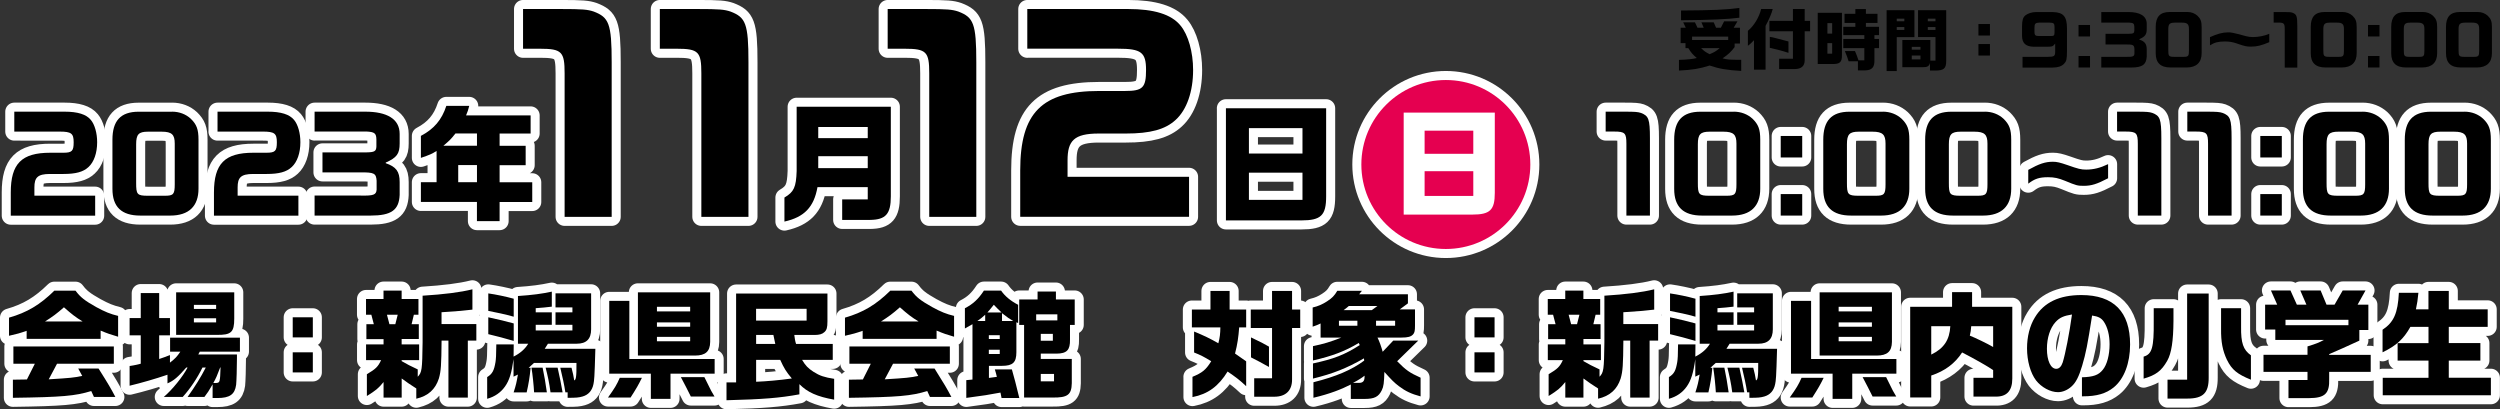
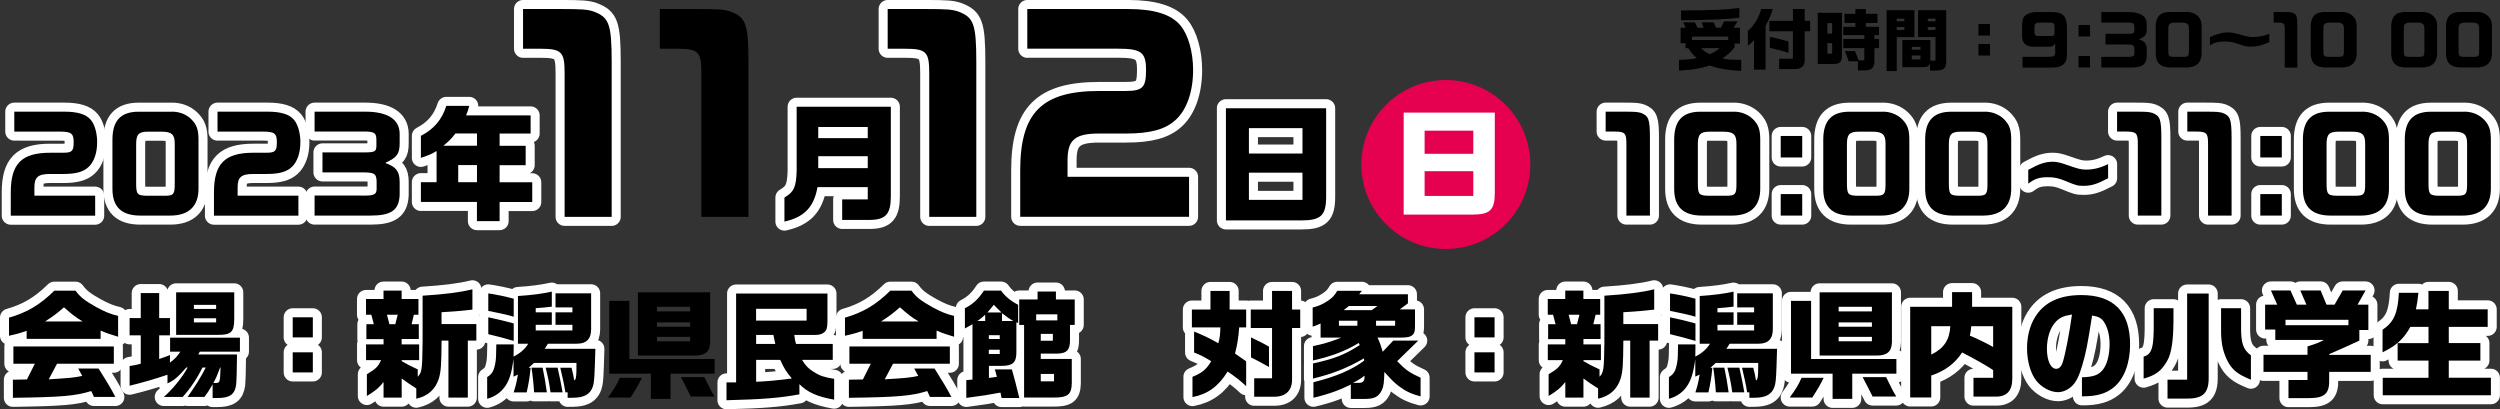
<svg xmlns="http://www.w3.org/2000/svg" id="_レイヤー_1" width="554.54" height="90.79" viewBox="0 0 554.54 90.79">
  <rect x="0" y="0" width="554.54" height="90.79" fill="#333333" stroke="none" />
  <defs>
    <style>.cls-1,.cls-2{stroke-width:4.01px;}.cls-1,.cls-2,.cls-3{stroke:#fff;stroke-linecap:round;stroke-linejoin:round;}.cls-2,.cls-4{fill:#fff;}.cls-5,.cls-6,.cls-4{stroke-width:0px;}.cls-6,.cls-3{fill:#e50050;}.cls-3{stroke-width:4.01px;}</style>
  </defs>
  <path class="cls-1" d="m3.17,29.18v-4.41h11.17c2.89,0,4.8.59,5.81,1.83.87,1.04,1.4,2.95,1.4,4.94,0,2.39-.7,4.41-1.94,5.53-1.15,1.07-2.81,1.52-5.53,1.52h-3c-2.75,0-3.45.81-3.45,2.98v1.83h13.48v4.44H2.39v-5.14c0-6.4,2.39-8.82,8.76-8.82h2.86c1.97,0,2.33-.37,2.33-2.33s-.53-2.36-3.12-2.36H3.17Z" />
  <path class="cls-1" d="m38.17,24.77c1.6,0,3.06.56,4.15,1.57,1.29,1.26,1.71,2.33,1.71,4.66v10.87c0,3.85-2.13,5.95-6.26,5.95h-6.65c-4.18,0-6.18-1.94-6.18-5.92v-10.92c0-4.13,1.77-6.2,5.81-6.2h7.41Zm-5.36,4.44c-2.05,0-2.61.59-2.61,2.78v8.59c0,2.53.2,2.84,2.58,2.84h3.79c1.91,0,2.19-.34,2.19-2.53v-9.04c0-1.97-.62-2.64-2.89-2.64h-3.06Z" />
  <path class="cls-1" d="m48.25,29.18v-4.41h11.17c2.89,0,4.8.59,5.81,1.83.87,1.04,1.4,2.95,1.4,4.94,0,2.39-.7,4.41-1.94,5.53-1.15,1.07-2.81,1.52-5.53,1.52h-3c-2.75,0-3.45.81-3.45,2.98v1.83h13.48v4.44h-18.73v-5.14c0-6.4,2.39-8.82,8.76-8.82h2.86c1.97,0,2.33-.37,2.33-2.33s-.53-2.36-3.12-2.36h-10.05Z" />
  <path class="cls-1" d="m69.78,29.18v-4.41h11.26c4.77,0,7.61,1.6,7.61,4.94v2.11c0,2.25-.59,3.14-3.09,4.24v.14c2.3.79,3.09,1.83,3.09,4.18v2.84c-.14,3.37-1.83,4.6-6.46,4.6h-12.41v-4.44h10.25c2.84.06,3.43-.17,3.51-1.32v-1.97c-.11-1.66-.56-1.88-3.62-1.85h-8.39v-4.44h9.77c1.77-.03,2.16-.25,2.19-1.32v-1.54c-.03-1.38-.39-1.68-2.25-1.77h-11.46Z" />
  <path class="cls-1" d="m105.8,44.79h-12.44v-4.38h3.48v-6.93c-1.01.65-1.52.87-3.48,1.54v-4.88c2.89-1.52,4.63-3.54,5.64-6.65h5.08c-.25,1.01-.31,1.15-.7,2.11h14.32v4.02h-6.88v2.72h5.78v4.3h-5.78v3.79h7.24v4.38h-7.24v4.24h-5.03v-4.24Zm0-12.47v-2.72h-4.77c-1.09,1.38-1.29,1.54-2.67,2.72h7.44Zm0,8.09v-3.79h-4.16v3.79h4.16Z" />
  <path class="cls-1" d="m116.02,10.82V2h8.37c4.83,0,5.95.11,7.3.56,3.37,1.29,3.99,2.64,3.99,11.23v34.31h-10.44v-31.84c0-4.77-.62-5.45-5.45-5.45h-3.76Z" />
-   <path class="cls-1" d="m146.36,10.82V2h8.37c4.83,0,5.95.11,7.3.56,3.37,1.29,3.99,2.64,3.99,11.23v34.31h-10.45v-31.84c0-4.77-.62-5.45-5.45-5.45h-3.76Z" />
  <path class="cls-1" d="m174.01,43.81c2.11-1.24,2.58-2.3,2.7-5.87v-14.26h20.89v19.88c0,3.9-1.12,5.17-4.58,5.22h-6.21v-4.55h5.67v-2.72h-11.15c-.79,4.44-2.92,6.65-7.33,7.64v-5.33Zm18.47-13.17v-2.47h-10.98v2.47h10.98Zm0,6.65v-2.64h-10.98v2.64h10.98Z" />
  <path class="cls-1" d="m196.9,10.82V2h8.37c4.83,0,5.95.11,7.3.56,3.37,1.29,3.99,2.64,3.99,11.23v34.31h-10.44v-31.84c0-4.77-.62-5.45-5.45-5.45h-3.76Z" />
  <path class="cls-1" d="m227.87,10.82V2h22.35c5.78,0,9.6,1.18,11.62,3.65,1.74,2.08,2.81,5.9,2.81,9.88,0,4.77-1.4,8.82-3.87,11.06-2.3,2.13-5.62,3.03-11.06,3.03h-6.01c-5.5,0-6.91,1.63-6.91,5.95v3.65h26.95v8.87h-37.45v-10.28c0-12.8,4.77-17.63,17.52-17.63h5.73c3.93,0,4.66-.73,4.66-4.66s-1.07-4.72-6.23-4.72h-20.1Z" />
  <path class="cls-1" d="m271.92,24.01h22.24v19.57c0,4.18-1.12,5.31-5.5,5.31h-16.73v-24.88Zm16.99,10.05v-5.64h-11.88v5.64h11.88Zm0,10.28v-6.04h-11.88v6.04h11.88Z" />
  <path class="cls-1" d="m356.16,29.18v-4.41h4.18c2.41,0,2.97.06,3.65.28,1.69.65,1.99,1.32,1.99,5.62v17.15h-5.22v-15.92c0-2.39-.31-2.72-2.72-2.72h-1.88Z" />
  <path class="cls-1" d="m384.58,24.77c1.6,0,3.06.56,4.16,1.57,1.29,1.26,1.71,2.33,1.71,4.66v10.87c0,3.85-2.13,5.95-6.26,5.95h-6.65c-4.18,0-6.18-1.94-6.18-5.92v-10.92c0-4.13,1.77-6.2,5.81-6.2h7.41Zm-5.36,4.44c-2.05,0-2.61.59-2.61,2.78v8.59c0,2.53.2,2.84,2.58,2.84h3.79c1.91,0,2.19-.34,2.19-2.53v-9.04c0-1.97-.62-2.64-2.89-2.64h-3.06Z" />
  <path class="cls-1" d="m399.76,30.16v4.77h-4.77v-4.77h4.77Zm0,17.66h-4.77v-4.77h4.77v4.77Z" />
  <path class="cls-1" d="m417.65,24.77c1.6,0,3.06.56,4.16,1.57,1.29,1.26,1.71,2.33,1.71,4.66v10.87c0,3.85-2.13,5.95-6.26,5.95h-6.65c-4.18,0-6.18-1.94-6.18-5.92v-10.92c0-4.13,1.77-6.2,5.81-6.2h7.41Zm-5.36,4.44c-2.05,0-2.61.59-2.61,2.78v8.59c0,2.53.2,2.84,2.58,2.84h3.79c1.91,0,2.19-.34,2.19-2.53v-9.04c0-1.97-.62-2.64-2.89-2.64h-3.06Z" />
  <path class="cls-1" d="m440.26,24.77c1.6,0,3.06.56,4.15,1.57,1.29,1.26,1.71,2.33,1.71,4.66v10.87c0,3.85-2.13,5.95-6.26,5.95h-6.65c-4.18,0-6.18-1.94-6.18-5.92v-10.92c0-4.13,1.77-6.2,5.81-6.2h7.41Zm-5.36,4.44c-2.05,0-2.61.59-2.61,2.78v8.59c0,2.53.2,2.84,2.58,2.84h3.79c1.91,0,2.19-.34,2.19-2.53v-9.04c0-1.97-.62-2.64-2.89-2.64h-3.06Z" />
  <path class="cls-1" d="m467.61,39.54c-2.47,1.29-3.68,1.68-5.39,1.68-1.38,0-1.63-.06-4.18-1.12-1.46-.59-2.36-.79-3.76-.79-1.94,0-2.95.34-4.38,1.43v-3.06c2.44-1.35,3.76-1.8,5.47-1.8.87,0,1.57.17,3.2.73,2.47.87,3.03,1.01,4.18,1.01,1.63,0,3.12-.37,4.86-1.21v3.12Z" />
  <path class="cls-1" d="m469.6,29.18v-4.41h4.18c2.41,0,2.97.06,3.65.28,1.69.65,1.99,1.32,1.99,5.62v17.15h-5.22v-15.92c0-2.39-.31-2.72-2.72-2.72h-1.88Z" />
  <path class="cls-1" d="m485.18,29.18v-4.41h4.18c2.41,0,2.97.06,3.65.28,1.69.65,1.99,1.32,1.99,5.62v17.15h-5.22v-15.92c0-2.39-.31-2.72-2.72-2.72h-1.88Z" />
  <path class="cls-1" d="m506.14,30.16v4.77h-4.77v-4.77h4.77Zm0,17.66h-4.77v-4.77h4.77v4.77Z" />
  <path class="cls-1" d="m524.04,24.77c1.6,0,3.06.56,4.16,1.57,1.29,1.26,1.71,2.33,1.71,4.66v10.87c0,3.85-2.13,5.95-6.26,5.95h-6.65c-4.18,0-6.18-1.94-6.18-5.92v-10.92c0-4.13,1.77-6.2,5.81-6.2h7.41Zm-5.36,4.44c-2.05,0-2.61.59-2.61,2.78v8.59c0,2.53.2,2.84,2.58,2.84h3.79c1.91,0,2.19-.34,2.19-2.53v-9.04c0-1.97-.62-2.64-2.89-2.64h-3.06Z" />
  <path class="cls-1" d="m546.65,24.77c1.6,0,3.06.56,4.15,1.57,1.29,1.26,1.71,2.33,1.71,4.66v10.87c0,3.85-2.13,5.95-6.26,5.95h-6.65c-4.18,0-6.18-1.94-6.18-5.92v-10.92c0-4.13,1.77-6.2,5.81-6.2h7.41Zm-5.36,4.44c-2.05,0-2.61.59-2.61,2.78v8.59c0,2.53.2,2.84,2.58,2.84h3.79c1.91,0,2.19-.34,2.19-2.53v-9.04c0-1.97-.62-2.64-2.89-2.64h-3.06Z" />
  <path class="cls-1" d="m5.91,73.38c-1.52.53-2.15.71-3.91,1.1v-4.02c4.02-1.15,6.88-2.86,10.05-5.98h4.7c1.1,1.47,2.05,2.2,4.57,3.62,1.97,1.08,3.2,1.57,4.88,1.97v4.62c-1.57-.45-2.39-.73-3.88-1.36v1.84H5.91v-1.79Zm-3.04,10.84l3.1-.05,1.76-3.49H2.97v-3.83h22.28v3.83h-12.6l-1.84,3.46c4.75-.29,5.64-.37,7.43-.76l-.89-1.63h4.51c2.21,3.49,2.78,4.49,3.73,6.3h-4.75l-.6-1.31c-3.62,1.1-6.38,1.34-17.38,1.5v-4.02Zm15.46-12.91c-1.55-.94-2.44-1.63-4.15-3.15-1.6,1.42-2.49,2.07-4.2,3.15h8.35Z" />
  <path class="cls-1" d="m47.15,85.27c-.84,1.47-1.13,1.89-1.81,2.78h-3.73c1.6-2.23,2.99-4.46,4.04-6.53h-.74c-1.15,2.36-2.7,4.67-4.38,6.53h-4.2c1.89-1.6,4.28-4.57,5.28-6.53h-.29c-1.89,2.15-2.73,2.89-4.17,3.52v-1.92c-2.6.89-5.77,1.81-8.4,2.44v-4.38c1.15-.18,1.34-.21,2.47-.5v-6.3h-2.47v-3.83h2.47v-5.54h4.09v5.54h2.39v3.83h-2.39v5.25c1.08-.37,1.26-.42,2.39-.87v1.68c1.15-.89,1.57-1.34,2.31-2.44h-2.28v-3.1h15.49v3.1h-8.9l-.34.63h8.58v.76c0,2.15-.1,5.28-.18,5.96-.29,2.15-1.42,2.94-4.17,2.94h-1.05v-3.02Zm-8.08-20.42h12.89v5.83c0,3.04-.68,3.65-3.94,3.6h-8.95v-9.42Zm8.87,3.67v-.89h-4.93v.89h4.93Zm0,2.99v-.92h-4.93v.92h4.93Zm.03,13.44c.81-.08.84-.13.95-3.44h-.08c-.68,1.81-.92,2.36-1.52,3.44h.66Z" />
  <path class="cls-1" d="m64.93,70.38h4.46v4.46h-4.46v-4.46Zm0,7.77h4.46v4.46h-4.46v-4.46Z" />
  <path class="cls-1" d="m92.33,86.16c-1.63-1.05-1.86-1.21-3.23-2.21v4.25h-4.02v-3.46c-1.13,1.39-1.68,1.84-3.7,3.1v-4.83c1.97-1.18,2.47-1.65,3.15-3.12h-3.33v-3.49h3.88v-1.18h-3.81v-3.31h1.65l-.55-2.1h-1.18v-3.49h3.88v-1.86h4.02v1.86h3.73v3.49h-1.02l-.5,2.1h1.6v3.28h-3.81v1.21h3.88v3.49h-3.88v.21c1.42.81,1.71.97,3.57,1.84v1.63c.92-.97,1-1.5,1.08-7.64v-10.34c4.72-.29,8.45-.76,11.05-1.42v4.51c-2.26.26-2.52.29-6.85.58v2.62h7.72v3.67h-1.89v12.65h-4.3v-12.65h-1.52c-.05,5.43-.13,6.77-.6,8.4-.79,2.44-2.39,3.88-5.01,4.49v-2.28Zm-4.64-14.25l.53-2.1h-2.39l.55,2.1h1.31Z" />
  <path class="cls-1" d="m108.07,83.64c1.15-.71,1.52-1.44,1.84-3.33.1-.68.16-1.44.18-3.91h3.86c0,1.5,0,1.71-.03,2.7,1.55-.79,2.55-1.71,3.25-2.86h-2.28v-10.58c3.15-.21,5.35-.5,7.51-.97v3.33c-.89.13-2.47.26-3.57.34v.92h3.57v2.76h-3.57v1.26h8.14v-1.26h-3.75v-2.76h3.75v-1.1h-3.75v-3.12h7.9v8c0,2.13-1.05,3.18-3.18,3.18h-6.4l-.71,1.13h11.23c-.18,6.56-.26,7.01-.42,7.82-.29,1.47-1.13,2.39-2.42,2.76-.84.24-1.39.29-3.31.29v-1.21h-.5c-.24-1.63-.66-3.52-1.13-5.46h2.49c.29,1.02.47,2,.6,2.81.34-.13.53-.5.5-3.88h-9.42l-1.18,1.08h.42c-.16,1.97-.47,3.73-.87,5.46h-2.89c.53-1.65.66-2.26.95-3.96l-.97.47v-3.88c-.42,3.07-.94,4.72-1.89,6.06-.95,1.34-2.26,2.26-3.96,2.73v-4.8Zm.24-18.56c1.68.24,3.83.68,5.64,1.18v3.99c-1.94-.55-3.75-.92-5.64-1.29v-3.88Zm0,5.3c2.41.52,3.86.87,5.64,1.36v3.88c-1.73-.53-3.91-1.08-5.64-1.5v-3.75Zm10.16,16.64c-.08-1.5-.34-4.04-.58-5.46h2.47c.34,1.58.68,3.54.94,5.46h-2.83Zm5.22-5.46c.5,2.18.81,3.81,1.1,5.46h-2.68c-.26-2.05-.63-3.7-1.08-5.46h2.65Z" />
-   <path class="cls-1" d="m137.48,83.8h4.91c-.81,1.63-1.1,2.15-2.52,4.38h-5.01c1.52-2.13,1.94-2.83,2.62-4.38Zm6.9-.92h-9.24v-16.14h4.46v12.89h18.92v3.25h-9.79v5.59h-4.36v-5.59Zm-2.89-18.03h16.04v11c-.03,2.12-1.05,3.02-3.38,3.02h-12.65v-14.01Zm11.6,4.23v-1.02h-7.37v1.02h7.37Zm0,3.39v-.95h-7.37v.95h7.37Zm0,3.23v-.97h-7.37v.97h7.37Zm-2.05,7.95h5.2c.45.89.63,1.29,1.02,2.05.37.79.53,1.08,1.23,2.26h-5.25c-1.02-2.05-1.08-2.15-2.21-4.3Z" />
  <path class="cls-1" d="m161.15,84.82h2.13v-19.71h20.26v6.17c0,1.39-.16,1.92-.68,2.39-.47.45-1.15.63-2.18.63h-4.49c.08.68.18,1.37.39,1.99h8.14v3.54h-6.8c.73,1.23,1.31,1.86,2.54,2.65,1.37.87,2.39,1.21,4.57,1.55v4.62c-3.75-.66-5.96-1.65-7.71-3.44v2.26c-4.38.81-8.06,1.1-16.17,1.31v-3.96Zm17.77-13.7v-2.62h-11.21v2.62h11.21Zm-6.95,5.17l-.42-1.99h-3.83v1.99h4.25Zm3.67,7.66c-1.29-1.55-1.71-2.23-2.57-4.12h-5.35v4.85c2.15-.08,5.14-.34,7.93-.73Z" />
  <path class="cls-1" d="m191.34,73.38c-1.52.53-2.15.71-3.91,1.1v-4.02c4.01-1.15,6.88-2.86,10.05-5.98h4.7c1.1,1.47,2.05,2.2,4.57,3.62,1.97,1.08,3.2,1.57,4.88,1.97v4.62c-1.57-.45-2.39-.73-3.88-1.36v1.84h-16.4v-1.79Zm-3.04,10.84l3.1-.05,1.76-3.49h-4.75v-3.83h22.28v3.83h-12.6l-1.84,3.46c4.75-.29,5.64-.37,7.43-.76l-.89-1.63h4.51c2.2,3.49,2.78,4.49,3.73,6.3h-4.75l-.6-1.31c-3.62,1.1-6.38,1.34-17.38,1.5v-4.02Zm15.46-12.91c-1.55-.94-2.44-1.63-4.15-3.15-1.6,1.42-2.49,2.07-4.2,3.15h8.35Z" />
  <path class="cls-1" d="m221.92,87.08c-2.83.53-3.46.63-7.58,1.18v-3.94l1.37-.13v-12.28l-1.68.95v-4.49c1.76-.89,3.02-2.05,4.22-3.91h3.81c.84,1.23,2.15,2.31,3.78,3.15v4.04l-.39-.16v6.64c0,2.26-.79,3.02-3.18,3.02h-2.91v2.68l1.76-.24c-.16-.71-.21-.84-.45-1.65h3.78c.6,2.15.84,2.99,1.65,6.35h-3.94c-.08-.45-.1-.58-.24-1.21Zm-3.39-15.88v-1.39c-.73.68-.87.76-1.73,1.39h1.73Zm3.62-1.89c-.81-.79-.94-.89-1.71-1.71-.6.76-.71.89-1.42,1.71h3.12Zm-.39,5.88v-.84h-2.42v.84h2.42Zm0,3.33v-.95h-2.42v.95h2.42Zm2.99-7.32c-.87-.5-1.18-.71-2.49-1.73v1.73h2.49Zm2.41.87h-1.08v-5.64h4.07v-1.76h4.07v1.76h4.17v5.64h-1.05v3.25c.05,2.31-.68,3.1-2.99,3.12h-3.49v1.18h6.88v5.38c-.05,2.57-.94,3.23-4.28,3.18h-6.3v-16.11Zm7.38-1v-1.34h-4.7v1.34h4.7Zm-1,4.51v-1.52h-2.68v1.52h2.68Zm.26,9v-1.63h-2.94v1.63h2.94Z" />
  <path class="cls-1" d="m264.5,83.59c2.2-.92,2.96-1.52,4.17-3.46-1.63-1-2.33-1.36-3.8-1.94v-4.65c2.28.94,3.44,1.5,5.38,2.6.34-1.31.42-2.07.45-3.52h-6.32v-3.96h4.12v-4.12h4.25v4.12h3.67v3.96h-1.55c-.16,2.15-.39,3.78-.92,5.8l2.47,1.73v5.51c-1.42-1.34-2.18-1.92-4.12-3.25-1.99,3.25-4.36,5.01-7.79,5.67v-4.49Zm13.7.31h3.96v-11.15h-4.72v-4.09h4.72v-4.12h4.44v4.12h1.81v4.09h-1.81v11.39c.03,2.47-1.39,3.86-3.94,3.86h-4.46v-4.09Zm-.71-4.62v-4.44c2.39,1.16,2.73,1.31,3.99,2.05v4.51c-1.81-1.02-2.6-1.42-3.99-2.13Z" />
  <path class="cls-1" d="m292.93,74.87v-3.12c-.73.34-.97.45-1.76.71v-4.25c1.23-.29,2.12-.68,3.18-1.36,1.13-.74,1.65-1.26,2.28-2.34h5.46l-.6.76h10.81v2.02l-1.81,1.34h3.38v3.57c0,1.13-.08,1.6-.42,1.97-.47.52-1.15.71-2.57.71h-5.33c.45.87.87,2.13,1.15,3.15l2.34-2.47h5.54l-4.67,4.57c1.97,2,2.76,2.55,5.2,3.65v4.15c-2.05-.55-3.31-1.13-4.83-2.28-1-.76-1.63-1.39-3.2-3.15-.08,2.44-.16,3.23-.58,4.07-.71,1.44-1.63,1.92-3.8,1.92h-3.07v-3.2c-2.07,1.05-4.59,2.07-8.29,2.94v-3.44c5.04-1.26,8.53-2.76,11.26-4.8l-.05-.5c-3.86,2.21-6.85,3.39-11.31,4.49v-3.36c4.64-1,7.01-1.92,10.37-4.07l-.21-.47c-3.1,1.84-5.85,2.89-10.16,3.88v-3.18c2.39-.5,3.86-.94,6.27-1.89h-4.57Zm8.16-2.62v-1.1h-4.09v1.1h4.09Zm3.2-3.46l1.26-.92h-6.35c-.45.39-.66.55-1.16.92h6.25Zm-2.84,16.14c.87,0,1.23-.42,1.23-1.31v-.29c-.55.45-1.42,1.02-2.57,1.6h1.34Zm8.01-12.68v-1.1h-4.23v1.1h4.23Z" />
  <path class="cls-1" d="m327.06,70.38h4.46v4.46h-4.46v-4.46Zm0,7.77h4.46v4.46h-4.46v-4.46Z" />
  <path class="cls-1" d="m354.46,86.16c-1.63-1.05-1.86-1.21-3.23-2.21v4.25h-4.02v-3.46c-1.13,1.39-1.68,1.84-3.7,3.1v-4.83c1.97-1.18,2.47-1.65,3.15-3.12h-3.33v-3.49h3.88v-1.18h-3.81v-3.31h1.65l-.55-2.1h-1.18v-3.49h3.88v-1.86h4.02v1.86h3.73v3.49h-1.02l-.5,2.1h1.6v3.28h-3.8v1.21h3.88v3.49h-3.88v.21c1.42.81,1.71.97,3.57,1.84v1.63c.92-.97,1-1.5,1.08-7.64v-10.34c4.72-.29,8.45-.76,11.05-1.42v4.51c-2.26.26-2.52.29-6.85.58v2.62h7.72v3.67h-1.89v12.65h-4.3v-12.65h-1.52c-.05,5.43-.13,6.77-.6,8.4-.79,2.44-2.39,3.88-5.01,4.49v-2.28Zm-4.65-14.25l.53-2.1h-2.39l.55,2.1h1.31Z" />
  <path class="cls-1" d="m370.2,83.64c1.16-.71,1.52-1.44,1.84-3.33.11-.68.16-1.44.18-3.91h3.86c0,1.5,0,1.71-.03,2.7,1.55-.79,2.54-1.71,3.25-2.86h-2.28v-10.58c3.15-.21,5.35-.5,7.51-.97v3.33c-.89.13-2.47.26-3.57.34v.92h3.57v2.76h-3.57v1.26h8.13v-1.26h-3.75v-2.76h3.75v-1.1h-3.75v-3.12h7.9v8c0,2.13-1.05,3.18-3.18,3.18h-6.4l-.71,1.13h11.23c-.18,6.56-.26,7.01-.42,7.82-.29,1.47-1.13,2.39-2.41,2.76-.84.24-1.39.29-3.31.29v-1.21h-.5c-.24-1.63-.66-3.52-1.13-5.46h2.49c.29,1.02.47,2,.6,2.81.34-.13.53-.5.5-3.88h-9.42l-1.18,1.08h.42c-.16,1.97-.47,3.73-.87,5.46h-2.89c.53-1.65.66-2.26.95-3.96l-.97.47v-3.88c-.42,3.07-.95,4.72-1.89,6.06-.94,1.34-2.26,2.26-3.96,2.73v-4.8Zm.24-18.56c1.68.24,3.83.68,5.64,1.18v3.99c-1.94-.55-3.75-.92-5.64-1.29v-3.88Zm0,5.3c2.42.52,3.86.87,5.64,1.36v3.88c-1.73-.53-3.91-1.08-5.64-1.5v-3.75Zm10.16,16.64c-.08-1.5-.34-4.04-.58-5.46h2.47c.34,1.58.68,3.54.95,5.46h-2.83Zm5.22-5.46c.5,2.18.81,3.81,1.1,5.46h-2.68c-.26-2.05-.63-3.7-1.07-5.46h2.65Z" />
  <path class="cls-1" d="m399.61,83.8h4.91c-.81,1.63-1.1,2.15-2.52,4.38h-5.01c1.52-2.13,1.94-2.83,2.62-4.38Zm6.9-.92h-9.24v-16.14h4.46v12.89h18.92v3.25h-9.79v5.59h-4.36v-5.59Zm-2.89-18.03h16.04v11c-.03,2.12-1.05,3.02-3.39,3.02h-12.65v-14.01Zm11.6,4.23v-1.02h-7.38v1.02h7.38Zm0,3.39v-.95h-7.38v.95h7.38Zm0,3.23v-.97h-7.38v.97h7.38Zm-2.05,7.95h5.2c.45.89.63,1.29,1.02,2.05.37.79.53,1.08,1.23,2.26h-5.25c-1.03-2.05-1.08-2.15-2.21-4.3Z" />
  <path class="cls-1" d="m423.71,68.05h9.29v-3.25h4.44v3.25h8.92v15.93c0,2.76-1.29,4.09-3.83,3.99h-4.78v-4.17h4.36v-1.71c-1.18-.81-4.07-2.47-6.88-3.91-1.58,2.44-3.83,4.12-6.85,5.12v4.86h-4.67v-20.1Zm8.9,4.3h-4.23v6.3c2.81-1.36,4.07-3.25,4.23-6.3Zm9.5,0h-4.86c-.08,1.02-.11,1.18-.31,2.1,1.15.45,3.94,1.79,5.17,2.52v-4.62Z" />
  <path class="cls-1" d="m461.8,83.69c2.52-.08,3.67-.47,4.62-1.65.95-1.13,1.52-3.31,1.52-5.67,0-2.05-.45-3.78-1.26-4.99-.55-.81-1.21-1.18-2.62-1.39-1.02,6.54-1.37,8.32-2.21,11.15-.71,2.39-1.39,3.73-2.36,4.59-.87.79-1.97,1.26-2.99,1.26-1.71,0-3.68-1.08-4.88-2.62-1.23-1.63-1.99-4.3-1.99-7.11,0-2.57.6-5.01,1.76-6.88,2-3.31,5.41-4.93,10.29-4.93,7.16,0,10.81,3.7,10.81,10.97,0,4.15-1.34,7.64-3.62,9.5-1.71,1.39-3.78,1.99-6.82,1.99h-.24v-4.23Zm-4.25-3.33c.55-1.73,1.5-6.54,2.05-10.6-1.84.29-2.73.68-3.65,1.68-1.21,1.31-1.91,3.52-1.91,5.93,0,2.62.84,4.44,2.07,4.44.63,0,1.13-.5,1.44-1.44Z" />
  <path class="cls-1" d="m475.5,79.1c1.86-.52,2.28-2.05,2.23-7.69v-3.04h4.38v2.81c-.03,4.46-.45,7.19-1.37,8.82-1.29,2.28-2.52,3.2-5.25,3.99v-4.88Zm5.28,5.12h4.36v-19.11h4.78v18.63c.03,3.41-1.23,4.67-4.72,4.67h-4.41v-4.2Zm13.2-4.38c-.97-2.07-1.34-3.96-1.31-6.88v-4.59h4.44v4.09c-.05,3.62.47,5.14,2.18,6.35v5.41c-3.02-1.21-4.25-2.23-5.3-4.38Z" />
  <path class="cls-1" d="m507.64,84.29h4.2v-1.81h-9.76v-3.78h9.76v-1.86c1.97-.6,2.52-.84,3.65-1.44h-10.79v-2.31h-2.26v-5.51h2.68l-1.39-3.15h4.33l1.42,3.15h2.12l-1.36-3.15h4.51l1.31,3.15h1.78l1.81-3.15h5.06l-1.76,3.15h2.39v5.62h-2v2.36c-3.49,1.6-3.96,1.81-6.69,2.99v.16h9.21v3.78h-9.21v1.52c.11,3.28-.92,4.28-4.46,4.3h-4.57v-4.02Zm13.28-12.15v-1.21h-13.96v1.21h13.96Z" />
  <path class="cls-1" d="m528.55,83.8h10.13v-3.81h-6.85v-3.88h6.85v-3.6h-4.02c-1.5,2.68-3.1,4.15-6.17,5.64v-5.01c2.49-1.65,3.39-3.67,3.62-8.19h4.33c-.18,1.84-.24,2.1-.55,3.67h2.78v-4.09h4.51v4.09h8.63v3.88h-8.63v3.6h7.01v3.88h-7.01v3.81h9.34v3.88h-23.99v-3.88Z" />
-   <circle class="cls-3" cx="320.71" cy="36.49" r="18.74" />
  <path class="cls-2" d="m311.35,24.98h20.22v17.79c0,3.8-1.02,4.83-5,4.83h-15.21v-22.62Zm15.45,9.14v-5.13h-10.8v5.13h10.8Zm0,9.34v-5.49h-10.8v5.49h10.8Z" />
  <path class="cls-5" d="m3.17,29.18v-4.41h11.17c2.89,0,4.8.59,5.81,1.83.87,1.04,1.4,2.95,1.4,4.94,0,2.39-.7,4.41-1.94,5.53-1.15,1.07-2.81,1.52-5.53,1.52h-3c-2.75,0-3.45.81-3.45,2.98v1.83h13.48v4.44H2.39v-5.14c0-6.4,2.39-8.82,8.76-8.82h2.86c1.97,0,2.33-.37,2.33-2.33s-.53-2.36-3.12-2.36H3.17Z" />
  <path class="cls-5" d="m38.17,24.77c1.6,0,3.06.56,4.15,1.57,1.29,1.26,1.71,2.33,1.71,4.66v10.87c0,3.85-2.13,5.95-6.26,5.95h-6.65c-4.18,0-6.18-1.94-6.18-5.92v-10.92c0-4.13,1.77-6.2,5.81-6.2h7.41Zm-5.36,4.44c-2.05,0-2.61.59-2.61,2.78v8.59c0,2.53.2,2.84,2.58,2.84h3.79c1.91,0,2.19-.34,2.19-2.53v-9.04c0-1.97-.62-2.64-2.89-2.64h-3.06Z" />
  <path class="cls-5" d="m48.25,29.18v-4.41h11.17c2.89,0,4.8.59,5.81,1.83.87,1.04,1.4,2.95,1.4,4.94,0,2.39-.7,4.41-1.94,5.53-1.15,1.07-2.81,1.52-5.53,1.52h-3c-2.75,0-3.45.81-3.45,2.98v1.83h13.48v4.44h-18.73v-5.14c0-6.4,2.39-8.82,8.76-8.82h2.86c1.97,0,2.33-.37,2.33-2.33s-.53-2.36-3.12-2.36h-10.05Z" />
  <path class="cls-5" d="m69.78,29.18v-4.41h11.26c4.77,0,7.61,1.6,7.61,4.94v2.11c0,2.25-.59,3.14-3.09,4.24v.14c2.3.79,3.09,1.83,3.09,4.18v2.84c-.14,3.37-1.83,4.6-6.46,4.6h-12.41v-4.44h10.25c2.84.06,3.43-.17,3.51-1.32v-1.97c-.11-1.66-.56-1.88-3.62-1.85h-8.39v-4.44h9.77c1.77-.03,2.16-.25,2.19-1.32v-1.54c-.03-1.38-.39-1.68-2.25-1.77h-11.46Z" />
  <path class="cls-5" d="m105.8,44.79h-12.44v-4.38h3.48v-6.93c-1.01.65-1.52.87-3.48,1.54v-4.88c2.89-1.52,4.63-3.54,5.64-6.65h5.08c-.25,1.01-.31,1.15-.7,2.11h14.32v4.02h-6.88v2.72h5.78v4.3h-5.78v3.79h7.24v4.38h-7.24v4.24h-5.03v-4.24Zm0-12.47v-2.72h-4.77c-1.09,1.38-1.29,1.54-2.67,2.72h7.44Zm0,8.09v-3.79h-4.16v3.79h4.16Z" />
  <path class="cls-5" d="m116.02,10.82V2h8.37c4.83,0,5.95.11,7.3.56,3.37,1.29,3.99,2.64,3.99,11.23v34.31h-10.44v-31.84c0-4.77-.62-5.45-5.45-5.45h-3.76Z" />
  <path class="cls-5" d="m146.36,10.82V2h8.37c4.83,0,5.95.11,7.3.56,3.37,1.29,3.99,2.64,3.99,11.23v34.31h-10.45v-31.84c0-4.77-.62-5.45-5.45-5.45h-3.76Z" />
  <path class="cls-5" d="m174.01,43.81c2.11-1.24,2.58-2.3,2.7-5.87v-14.26h20.89v19.88c0,3.9-1.12,5.17-4.58,5.22h-6.21v-4.55h5.67v-2.72h-11.15c-.79,4.44-2.92,6.65-7.33,7.64v-5.33Zm18.47-13.17v-2.47h-10.98v2.47h10.98Zm0,6.65v-2.64h-10.98v2.64h10.98Z" />
  <path class="cls-5" d="m196.9,10.82V2h8.37c4.83,0,5.95.11,7.3.56,3.37,1.29,3.99,2.64,3.99,11.23v34.31h-10.44v-31.84c0-4.77-.62-5.45-5.45-5.45h-3.76Z" />
  <path class="cls-5" d="m227.87,10.82V2h22.35c5.78,0,9.6,1.18,11.62,3.65,1.74,2.08,2.81,5.9,2.81,9.88,0,4.77-1.4,8.82-3.87,11.06-2.3,2.13-5.62,3.03-11.06,3.03h-6.01c-5.5,0-6.91,1.63-6.91,5.95v3.65h26.95v8.87h-37.45v-10.28c0-12.8,4.77-17.63,17.52-17.63h5.73c3.93,0,4.66-.73,4.66-4.66s-1.07-4.72-6.23-4.72h-20.1Z" />
  <path class="cls-5" d="m271.92,24.01h22.24v19.57c0,4.18-1.12,5.31-5.5,5.31h-16.73v-24.88Zm16.99,10.05v-5.64h-11.88v5.64h11.88Zm0,10.28v-6.04h-11.88v6.04h11.88Z" />
  <path class="cls-5" d="m356.16,29.18v-4.41h4.18c2.41,0,2.97.06,3.65.28,1.69.65,1.99,1.32,1.99,5.62v17.15h-5.22v-15.92c0-2.39-.31-2.72-2.72-2.72h-1.88Z" />
  <path class="cls-5" d="m384.58,24.77c1.6,0,3.06.56,4.16,1.57,1.29,1.26,1.71,2.33,1.71,4.66v10.87c0,3.85-2.13,5.95-6.26,5.95h-6.65c-4.18,0-6.18-1.94-6.18-5.92v-10.92c0-4.13,1.77-6.2,5.81-6.2h7.41Zm-5.36,4.44c-2.05,0-2.61.59-2.61,2.78v8.59c0,2.53.2,2.84,2.58,2.84h3.79c1.91,0,2.19-.34,2.19-2.53v-9.04c0-1.97-.62-2.64-2.89-2.64h-3.06Z" />
  <path class="cls-5" d="m399.76,30.16v4.77h-4.77v-4.77h4.77Zm0,17.66h-4.77v-4.77h4.77v4.77Z" />
  <path class="cls-5" d="m417.65,24.77c1.6,0,3.06.56,4.16,1.57,1.29,1.26,1.71,2.33,1.71,4.66v10.87c0,3.85-2.13,5.95-6.26,5.95h-6.65c-4.18,0-6.18-1.94-6.18-5.92v-10.92c0-4.13,1.77-6.2,5.81-6.2h7.41Zm-5.36,4.44c-2.05,0-2.61.59-2.61,2.78v8.59c0,2.53.2,2.84,2.58,2.84h3.79c1.91,0,2.19-.34,2.19-2.53v-9.04c0-1.97-.62-2.64-2.89-2.64h-3.06Z" />
  <path class="cls-5" d="m440.26,24.77c1.6,0,3.06.56,4.15,1.57,1.29,1.26,1.71,2.33,1.71,4.66v10.87c0,3.85-2.13,5.95-6.26,5.95h-6.65c-4.18,0-6.18-1.94-6.18-5.92v-10.92c0-4.13,1.77-6.2,5.81-6.2h7.41Zm-5.36,4.44c-2.05,0-2.61.59-2.61,2.78v8.59c0,2.53.2,2.84,2.58,2.84h3.79c1.91,0,2.19-.34,2.19-2.53v-9.04c0-1.97-.62-2.64-2.89-2.64h-3.06Z" />
  <path class="cls-5" d="m467.61,39.54c-2.47,1.29-3.68,1.68-5.39,1.68-1.38,0-1.63-.06-4.18-1.12-1.46-.59-2.36-.79-3.76-.79-1.94,0-2.95.34-4.38,1.43v-3.06c2.44-1.35,3.76-1.8,5.47-1.8.87,0,1.57.17,3.2.73,2.47.87,3.03,1.01,4.18,1.01,1.63,0,3.12-.37,4.86-1.21v3.12Z" />
  <path class="cls-5" d="m469.6,29.18v-4.41h4.18c2.41,0,2.97.06,3.65.28,1.69.65,1.99,1.32,1.99,5.62v17.15h-5.22v-15.92c0-2.39-.31-2.72-2.72-2.72h-1.88Z" />
  <path class="cls-5" d="m485.18,29.18v-4.41h4.18c2.41,0,2.97.06,3.65.28,1.69.65,1.99,1.32,1.99,5.62v17.15h-5.22v-15.92c0-2.39-.31-2.72-2.72-2.72h-1.88Z" />
  <path class="cls-5" d="m506.14,30.16v4.77h-4.77v-4.77h4.77Zm0,17.66h-4.77v-4.77h4.77v4.77Z" />
  <path class="cls-5" d="m524.04,24.77c1.6,0,3.06.56,4.16,1.57,1.29,1.26,1.71,2.33,1.71,4.66v10.87c0,3.85-2.13,5.95-6.26,5.95h-6.65c-4.18,0-6.18-1.94-6.18-5.92v-10.92c0-4.13,1.77-6.2,5.81-6.2h7.41Zm-5.36,4.44c-2.05,0-2.61.59-2.61,2.78v8.59c0,2.53.2,2.84,2.58,2.84h3.79c1.91,0,2.19-.34,2.19-2.53v-9.04c0-1.97-.62-2.64-2.89-2.64h-3.06Z" />
  <path class="cls-5" d="m546.65,24.77c1.6,0,3.06.56,4.15,1.57,1.29,1.26,1.71,2.33,1.71,4.66v10.87c0,3.85-2.13,5.95-6.26,5.95h-6.65c-4.18,0-6.18-1.94-6.18-5.92v-10.92c0-4.13,1.77-6.2,5.81-6.2h7.41Zm-5.36,4.44c-2.05,0-2.61.59-2.61,2.78v8.59c0,2.53.2,2.84,2.58,2.84h3.79c1.91,0,2.19-.34,2.19-2.53v-9.04c0-1.97-.62-2.64-2.89-2.64h-3.06Z" />
  <path class="cls-5" d="m5.91,73.38c-1.52.53-2.15.71-3.91,1.1v-4.02c4.02-1.15,6.88-2.86,10.05-5.98h4.7c1.1,1.47,2.05,2.2,4.57,3.62,1.97,1.08,3.2,1.57,4.88,1.97v4.62c-1.57-.45-2.39-.73-3.88-1.36v1.84H5.91v-1.79Zm-3.04,10.84l3.1-.05,1.76-3.49H2.97v-3.83h22.28v3.83h-12.6l-1.84,3.46c4.75-.29,5.64-.37,7.43-.76l-.89-1.63h4.51c2.21,3.49,2.78,4.49,3.73,6.3h-4.75l-.6-1.31c-3.62,1.1-6.38,1.34-17.38,1.5v-4.02Zm15.46-12.91c-1.55-.94-2.44-1.63-4.15-3.15-1.6,1.42-2.49,2.07-4.2,3.15h8.35Z" />
  <path class="cls-5" d="m47.15,85.27c-.84,1.47-1.13,1.89-1.81,2.78h-3.73c1.6-2.23,2.99-4.46,4.04-6.53h-.74c-1.15,2.36-2.7,4.67-4.38,6.53h-4.2c1.89-1.6,4.28-4.57,5.28-6.53h-.29c-1.89,2.15-2.73,2.89-4.17,3.52v-1.92c-2.6.89-5.77,1.81-8.4,2.44v-4.38c1.15-.18,1.34-.21,2.47-.5v-6.3h-2.47v-3.83h2.47v-5.54h4.09v5.54h2.39v3.83h-2.39v5.25c1.08-.37,1.26-.42,2.39-.87v1.68c1.15-.89,1.57-1.34,2.31-2.44h-2.28v-3.1h15.49v3.1h-8.9l-.34.63h8.58v.76c0,2.15-.1,5.28-.18,5.96-.29,2.15-1.42,2.94-4.17,2.94h-1.05v-3.02Zm-8.08-20.42h12.89v5.83c0,3.04-.68,3.65-3.94,3.6h-8.95v-9.42Zm8.87,3.67v-.89h-4.93v.89h4.93Zm0,2.99v-.92h-4.93v.92h4.93Zm.03,13.44c.81-.08.84-.13.95-3.44h-.08c-.68,1.81-.92,2.36-1.52,3.44h.66Z" />
  <path class="cls-5" d="m64.93,70.38h4.46v4.46h-4.46v-4.46Zm0,7.77h4.46v4.46h-4.46v-4.46Z" />
  <path class="cls-5" d="m92.33,86.16c-1.63-1.05-1.86-1.21-3.23-2.21v4.25h-4.02v-3.46c-1.13,1.39-1.68,1.84-3.7,3.1v-4.83c1.97-1.18,2.47-1.65,3.15-3.12h-3.33v-3.49h3.88v-1.18h-3.81v-3.31h1.65l-.55-2.1h-1.18v-3.49h3.88v-1.86h4.02v1.86h3.73v3.49h-1.02l-.5,2.1h1.6v3.28h-3.81v1.21h3.88v3.49h-3.88v.21c1.42.81,1.71.97,3.57,1.84v1.63c.92-.97,1-1.5,1.08-7.64v-10.34c4.72-.29,8.45-.76,11.05-1.42v4.51c-2.26.26-2.52.29-6.85.58v2.62h7.72v3.67h-1.89v12.65h-4.3v-12.65h-1.52c-.05,5.43-.13,6.77-.6,8.4-.79,2.44-2.39,3.88-5.01,4.49v-2.28Zm-4.64-14.25l.53-2.1h-2.39l.55,2.1h1.31Z" />
  <path class="cls-5" d="m108.07,83.64c1.15-.71,1.52-1.44,1.84-3.33.1-.68.16-1.44.18-3.91h3.86c0,1.5,0,1.71-.03,2.7,1.55-.79,2.55-1.71,3.25-2.86h-2.28v-10.58c3.15-.21,5.35-.5,7.51-.97v3.33c-.89.13-2.47.26-3.57.34v.92h3.57v2.76h-3.57v1.26h8.14v-1.26h-3.75v-2.76h3.75v-1.1h-3.75v-3.12h7.9v8c0,2.13-1.05,3.18-3.18,3.18h-6.4l-.71,1.13h11.23c-.18,6.56-.26,7.01-.42,7.82-.29,1.47-1.13,2.39-2.42,2.76-.84.24-1.39.29-3.31.29v-1.21h-.5c-.24-1.63-.66-3.52-1.13-5.46h2.49c.29,1.02.47,2,.6,2.81.34-.13.53-.5.5-3.88h-9.42l-1.18,1.08h.42c-.16,1.97-.47,3.73-.87,5.46h-2.89c.53-1.65.66-2.26.95-3.96l-.97.47v-3.88c-.42,3.07-.94,4.72-1.89,6.06-.95,1.34-2.26,2.26-3.96,2.73v-4.8Zm.24-18.56c1.68.24,3.83.68,5.64,1.18v3.99c-1.94-.55-3.75-.92-5.64-1.29v-3.88Zm0,5.3c2.41.52,3.86.87,5.64,1.36v3.88c-1.73-.53-3.91-1.08-5.64-1.5v-3.75Zm10.16,16.64c-.08-1.5-.34-4.04-.58-5.46h2.47c.34,1.58.68,3.54.94,5.46h-2.83Zm5.22-5.46c.5,2.18.81,3.81,1.1,5.46h-2.68c-.26-2.05-.63-3.7-1.08-5.46h2.65Z" />
  <path class="cls-5" d="m137.48,83.8h4.91c-.81,1.63-1.1,2.15-2.52,4.38h-5.01c1.52-2.13,1.94-2.83,2.62-4.38Zm6.9-.92h-9.24v-16.14h4.46v12.89h18.92v3.25h-9.79v5.59h-4.36v-5.59Zm-2.89-18.03h16.04v11c-.03,2.12-1.05,3.02-3.38,3.02h-12.65v-14.01Zm11.6,4.23v-1.02h-7.37v1.02h7.37Zm0,3.39v-.95h-7.37v.95h7.37Zm0,3.23v-.97h-7.37v.97h7.37Zm-2.05,7.95h5.2c.45.89.63,1.29,1.02,2.05.37.79.53,1.08,1.23,2.26h-5.25c-1.02-2.05-1.08-2.15-2.21-4.3Z" />
  <path class="cls-5" d="m161.15,84.82h2.13v-19.71h20.26v6.17c0,1.39-.16,1.92-.68,2.39-.47.45-1.15.63-2.18.63h-4.49c.08.68.18,1.37.39,1.99h8.14v3.54h-6.8c.73,1.23,1.31,1.86,2.54,2.65,1.37.87,2.39,1.21,4.57,1.55v4.62c-3.75-.66-5.96-1.65-7.71-3.44v2.26c-4.38.81-8.06,1.1-16.17,1.31v-3.96Zm17.77-13.7v-2.62h-11.21v2.62h11.21Zm-6.95,5.17l-.42-1.99h-3.83v1.99h4.25Zm3.67,7.66c-1.29-1.55-1.71-2.23-2.57-4.12h-5.35v4.85c2.15-.08,5.14-.34,7.93-.73Z" />
  <path class="cls-5" d="m191.34,73.38c-1.52.53-2.15.71-3.91,1.1v-4.02c4.01-1.15,6.88-2.86,10.05-5.98h4.7c1.1,1.47,2.05,2.2,4.57,3.62,1.97,1.08,3.2,1.57,4.88,1.97v4.62c-1.57-.45-2.39-.73-3.88-1.36v1.84h-16.4v-1.79Zm-3.04,10.84l3.1-.05,1.76-3.49h-4.75v-3.83h22.28v3.83h-12.6l-1.84,3.46c4.75-.29,5.64-.37,7.43-.76l-.89-1.63h4.51c2.2,3.49,2.78,4.49,3.73,6.3h-4.75l-.6-1.31c-3.62,1.1-6.38,1.34-17.38,1.5v-4.02Zm15.46-12.91c-1.55-.94-2.44-1.63-4.15-3.15-1.6,1.42-2.49,2.07-4.2,3.15h8.35Z" />
  <path class="cls-5" d="m221.92,87.08c-2.83.53-3.46.63-7.58,1.18v-3.94l1.37-.13v-12.28l-1.68.95v-4.49c1.76-.89,3.02-2.05,4.22-3.91h3.81c.84,1.23,2.15,2.31,3.78,3.15v4.04l-.39-.16v6.64c0,2.26-.79,3.02-3.18,3.02h-2.91v2.68l1.76-.24c-.16-.71-.21-.84-.45-1.65h3.78c.6,2.15.84,2.99,1.65,6.35h-3.94c-.08-.45-.1-.58-.24-1.21Zm-3.39-15.88v-1.39c-.73.68-.87.76-1.73,1.39h1.73Zm3.62-1.89c-.81-.79-.94-.89-1.71-1.71-.6.76-.71.89-1.42,1.71h3.12Zm-.39,5.88v-.84h-2.42v.84h2.42Zm0,3.33v-.95h-2.42v.95h2.42Zm2.99-7.32c-.87-.5-1.18-.71-2.49-1.73v1.73h2.49Zm2.41.87h-1.08v-5.64h4.07v-1.76h4.07v1.76h4.17v5.64h-1.05v3.25c.05,2.31-.68,3.1-2.99,3.12h-3.49v1.18h6.88v5.38c-.05,2.57-.94,3.23-4.28,3.18h-6.3v-16.11Zm7.38-1v-1.34h-4.7v1.34h4.7Zm-1,4.51v-1.52h-2.68v1.52h2.68Zm.26,9v-1.63h-2.94v1.63h2.94Z" />
  <path class="cls-5" d="m264.5,83.59c2.2-.92,2.96-1.52,4.17-3.46-1.63-1-2.33-1.36-3.8-1.94v-4.65c2.28.94,3.44,1.5,5.38,2.6.34-1.31.42-2.07.45-3.52h-6.32v-3.96h4.12v-4.12h4.25v4.12h3.67v3.96h-1.55c-.16,2.15-.39,3.78-.92,5.8l2.47,1.73v5.51c-1.42-1.34-2.18-1.92-4.12-3.25-1.99,3.25-4.36,5.01-7.79,5.67v-4.49Zm13.7.31h3.96v-11.15h-4.72v-4.09h4.72v-4.12h4.44v4.12h1.81v4.09h-1.81v11.39c.03,2.47-1.39,3.86-3.94,3.86h-4.46v-4.09Zm-.71-4.62v-4.44c2.39,1.16,2.73,1.31,3.99,2.05v4.51c-1.81-1.02-2.6-1.42-3.99-2.13Z" />
  <path class="cls-5" d="m292.93,74.87v-3.12c-.73.34-.97.45-1.76.71v-4.25c1.23-.29,2.12-.68,3.18-1.36,1.13-.74,1.65-1.26,2.28-2.34h5.46l-.6.76h10.81v2.02l-1.81,1.34h3.38v3.57c0,1.13-.08,1.6-.42,1.97-.47.52-1.15.71-2.57.71h-5.33c.45.87.87,2.13,1.15,3.15l2.34-2.47h5.54l-4.67,4.57c1.97,2,2.76,2.55,5.2,3.65v4.15c-2.05-.55-3.31-1.13-4.83-2.28-1-.76-1.63-1.39-3.2-3.15-.08,2.44-.16,3.23-.58,4.07-.71,1.44-1.63,1.92-3.8,1.92h-3.07v-3.2c-2.07,1.05-4.59,2.07-8.29,2.94v-3.44c5.04-1.26,8.53-2.76,11.26-4.8l-.05-.5c-3.86,2.21-6.85,3.39-11.31,4.49v-3.36c4.64-1,7.01-1.92,10.37-4.07l-.21-.47c-3.1,1.84-5.85,2.89-10.16,3.88v-3.18c2.39-.5,3.86-.94,6.27-1.89h-4.57Zm8.16-2.62v-1.1h-4.09v1.1h4.09Zm3.2-3.46l1.26-.92h-6.35c-.45.39-.66.55-1.16.92h6.25Zm-2.84,16.14c.87,0,1.23-.42,1.23-1.31v-.29c-.55.45-1.42,1.02-2.57,1.6h1.34Zm8.01-12.68v-1.1h-4.23v1.1h4.23Z" />
  <path class="cls-5" d="m327.06,70.38h4.46v4.46h-4.46v-4.46Zm0,7.77h4.46v4.46h-4.46v-4.46Z" />
  <path class="cls-5" d="m354.46,86.16c-1.63-1.05-1.86-1.21-3.23-2.21v4.25h-4.02v-3.46c-1.13,1.39-1.68,1.84-3.7,3.1v-4.83c1.97-1.18,2.47-1.65,3.15-3.12h-3.33v-3.49h3.88v-1.18h-3.81v-3.31h1.65l-.55-2.1h-1.18v-3.49h3.88v-1.86h4.02v1.86h3.73v3.49h-1.02l-.5,2.1h1.6v3.28h-3.8v1.21h3.88v3.49h-3.88v.21c1.42.81,1.71.97,3.57,1.84v1.63c.92-.97,1-1.5,1.08-7.64v-10.34c4.72-.29,8.45-.76,11.05-1.42v4.51c-2.26.26-2.52.29-6.85.58v2.62h7.72v3.67h-1.89v12.65h-4.3v-12.65h-1.52c-.05,5.43-.13,6.77-.6,8.4-.79,2.44-2.39,3.88-5.01,4.49v-2.28Zm-4.65-14.25l.53-2.1h-2.39l.55,2.1h1.31Z" />
  <path class="cls-5" d="m370.2,83.64c1.16-.71,1.52-1.44,1.84-3.33.11-.68.16-1.44.18-3.91h3.86c0,1.5,0,1.71-.03,2.7,1.55-.79,2.54-1.71,3.25-2.86h-2.28v-10.58c3.15-.21,5.35-.5,7.51-.97v3.33c-.89.13-2.47.26-3.57.34v.92h3.57v2.76h-3.57v1.26h8.13v-1.26h-3.75v-2.76h3.75v-1.1h-3.75v-3.12h7.9v8c0,2.13-1.05,3.18-3.18,3.18h-6.4l-.71,1.13h11.23c-.18,6.56-.26,7.01-.42,7.82-.29,1.47-1.13,2.39-2.41,2.76-.84.24-1.39.29-3.31.29v-1.21h-.5c-.24-1.63-.66-3.52-1.13-5.46h2.49c.29,1.02.47,2,.6,2.81.34-.13.53-.5.5-3.88h-9.42l-1.18,1.08h.42c-.16,1.97-.47,3.73-.87,5.46h-2.89c.53-1.65.66-2.26.95-3.96l-.97.47v-3.88c-.42,3.07-.95,4.72-1.89,6.06-.94,1.34-2.26,2.26-3.96,2.73v-4.8Zm.24-18.56c1.68.24,3.83.68,5.64,1.18v3.99c-1.94-.55-3.75-.92-5.64-1.29v-3.88Zm0,5.3c2.42.52,3.86.87,5.64,1.36v3.88c-1.73-.53-3.91-1.08-5.64-1.5v-3.75Zm10.16,16.64c-.08-1.5-.34-4.04-.58-5.46h2.47c.34,1.58.68,3.54.95,5.46h-2.83Zm5.22-5.46c.5,2.18.81,3.81,1.1,5.46h-2.68c-.26-2.05-.63-3.7-1.07-5.46h2.65Z" />
  <path class="cls-5" d="m399.61,83.8h4.91c-.81,1.63-1.1,2.15-2.52,4.38h-5.01c1.52-2.13,1.94-2.83,2.62-4.38Zm6.9-.92h-9.24v-16.14h4.46v12.89h18.92v3.25h-9.79v5.59h-4.36v-5.59Zm-2.89-18.03h16.04v11c-.03,2.12-1.05,3.02-3.39,3.02h-12.65v-14.01Zm11.6,4.23v-1.02h-7.38v1.02h7.38Zm0,3.39v-.95h-7.38v.95h7.38Zm0,3.23v-.97h-7.38v.97h7.38Zm-2.05,7.95h5.2c.45.89.63,1.29,1.02,2.05.37.79.53,1.08,1.23,2.26h-5.25c-1.03-2.05-1.08-2.15-2.21-4.3Z" />
  <path class="cls-5" d="m423.71,68.05h9.29v-3.25h4.44v3.25h8.92v15.93c0,2.76-1.29,4.09-3.83,3.99h-4.78v-4.17h4.36v-1.71c-1.18-.81-4.07-2.47-6.88-3.91-1.58,2.44-3.83,4.12-6.85,5.12v4.86h-4.67v-20.1Zm8.9,4.3h-4.23v6.3c2.81-1.36,4.07-3.25,4.23-6.3Zm9.5,0h-4.86c-.08,1.02-.11,1.18-.31,2.1,1.15.45,3.94,1.79,5.17,2.52v-4.62Z" />
  <path class="cls-5" d="m461.8,83.69c2.52-.08,3.67-.47,4.62-1.65.95-1.13,1.52-3.31,1.52-5.67,0-2.05-.45-3.78-1.26-4.99-.55-.81-1.21-1.18-2.62-1.39-1.02,6.54-1.37,8.32-2.21,11.15-.71,2.39-1.39,3.73-2.36,4.59-.87.79-1.97,1.26-2.99,1.26-1.71,0-3.68-1.08-4.88-2.62-1.23-1.63-1.99-4.3-1.99-7.11,0-2.57.6-5.01,1.76-6.88,2-3.31,5.41-4.93,10.29-4.93,7.16,0,10.81,3.7,10.81,10.97,0,4.15-1.34,7.64-3.62,9.5-1.71,1.39-3.78,1.99-6.82,1.99h-.24v-4.23Zm-4.25-3.33c.55-1.73,1.5-6.54,2.05-10.6-1.84.29-2.73.68-3.65,1.68-1.21,1.31-1.91,3.52-1.91,5.93,0,2.62.84,4.44,2.07,4.44.63,0,1.13-.5,1.44-1.44Z" />
  <path class="cls-5" d="m475.5,79.1c1.86-.52,2.28-2.05,2.23-7.69v-3.04h4.38v2.81c-.03,4.46-.45,7.19-1.37,8.82-1.29,2.28-2.52,3.2-5.25,3.99v-4.88Zm5.28,5.12h4.36v-19.11h4.78v18.63c.03,3.41-1.23,4.67-4.72,4.67h-4.41v-4.2Zm13.2-4.38c-.97-2.07-1.34-3.96-1.31-6.88v-4.59h4.44v4.09c-.05,3.62.47,5.14,2.18,6.35v5.41c-3.02-1.21-4.25-2.23-5.3-4.38Z" />
  <path class="cls-5" d="m507.64,84.29h4.2v-1.81h-9.76v-3.78h9.76v-1.86c1.97-.6,2.52-.84,3.65-1.44h-10.79v-2.31h-2.26v-5.51h2.68l-1.39-3.15h4.33l1.42,3.15h2.12l-1.36-3.15h4.51l1.31,3.15h1.78l1.81-3.15h5.06l-1.76,3.15h2.39v5.62h-2v2.36c-3.49,1.6-3.96,1.81-6.69,2.99v.16h9.21v3.78h-9.21v1.52c.11,3.28-.92,4.28-4.46,4.3h-4.57v-4.02Zm13.28-12.15v-1.21h-13.96v1.21h13.96Z" />
  <path class="cls-5" d="m528.55,83.8h10.13v-3.81h-6.85v-3.88h6.85v-3.6h-4.02c-1.5,2.68-3.1,4.15-6.17,5.64v-5.01c2.49-1.65,3.39-3.67,3.62-8.19h4.33c-.18,1.84-.24,2.1-.55,3.67h2.78v-4.09h4.51v4.09h8.63v3.88h-8.63v3.6h7.01v3.88h-7.01v3.81h9.34v3.88h-23.99v-3.88Z" />
  <circle class="cls-6" cx="320.71" cy="36.49" r="18.74" />
  <path class="cls-4" d="m311.35,24.98h20.22v17.79c0,3.8-1.02,4.83-5,4.83h-15.21v-22.62Zm15.45,9.14v-5.13h-10.8v5.13h10.8Zm0,9.34v-5.49h-10.8v5.49h10.8Z" />
  <path class="cls-5" d="m379.2,14.54c-2.28.72-3.74.96-6.78,1.11v-2.37c1.61-.03,3.27-.2,3.95-.41-.93-.81-1.26-1.2-1.88-2.2h-.62v-1.11h-1.08v-3.41h1.14l-.57-1.2h2.61l.56,1.2h1.38l-.51-1.2h2.73l.52,1.2h1.07l.72-1.42h2.96l-.84,1.42h1.39v3.5h-1.18v.79c-.84,1.11-1.41,1.63-2.68,2.5,1.03.29,1.51.32,4.14.33v2.46c-3.17-.18-4.93-.48-7.02-1.2Zm-6.32-12.21c6.97-.04,9.99-.17,12.94-.57v2.17c-2.37.33-6.48.51-12.94.57v-2.17Zm10.46,6.55v-.76h-8.01v.76h8.01Zm-1.89,1.79h-4.12c.63.64,1,.9,1.89,1.35,1-.41,1.44-.66,2.24-1.35Z" />
  <path class="cls-5" d="m389.06,8.92c-.61.64-.82.84-1.35,1.24v-3.33c1.32-1.05,2.52-3.03,2.94-4.84h2.57c-.21.91-.86,2.43-1.59,3.75v9.72h-2.57v-6.54Zm5.58,4.11h3.06v-6.09h-5.22v-2.31h5.22V1.99h2.61v2.64h1.2v2.31h-1.2v6.46c-.01,1.25-.76,1.91-2.22,1.92h-3.45v-2.29Zm-2.07-2.42v-2.43l.66.11c1.49.37,2.66.69,3.48.91v2.52c-1.5-.48-1.8-.56-4.14-1.11Z" />
  <path class="cls-5" d="m403.2,2.84h5.37v9.34c.03,1.62-.44,2.05-2.17,2.02h-3.2V2.84Zm3.2,4.62v-2.33h-1.05v2.33h1.05Zm0,4.45v-2.35h-1.05v2.35h1.05Zm5.73,1.68h-2.08c-.24-.79-.33-1.05-.83-2.27h2.24c.36.83.52,1.25.78,2.06h1.3v-2.7h-4.67v-2.05h4.67v-.83h-4.67v-1.86h2.68v-.85h-2.4v-2.03h2.4v-1.05h2.34v1.05h2.57v2.03h-2.57v.85h2.91v1.86h-1.02v.83h1.02v2.05h-1.02v2.62c.06,1.62-.56,2.29-2.07,2.31h-1.59v-2.02Z" />
  <path class="cls-5" d="m418.48,2.26h6.17v5.98h-3.92v7.53h-2.25V2.26Zm3.93,2.45v-.57h-1.68v.57h1.68Zm0,1.93v-.64h-1.68v.64h1.68Zm5.7,7.3c-.2.76-.6.99-1.7.97h-4.44v-6.04h6.21v4.57h1.14v-5.21h-3.87V2.26h6.25v11.26c0,1.7-.55,2.14-2.49,2.13h-1.11v-1.71Zm-2.12-2.92v-.63h-1.93v.63h1.93Zm0,2.16v-.86h-1.93v.86h1.93Zm3.33-8.47v-.57h-1.7v.57h1.7Zm0,1.93v-.64h-1.7v.64h1.7Z" />
  <path class="cls-5" d="m438.85,5.33h2.55v2.55h-2.55v-2.55Zm0,4.44h2.55v2.55h-2.55v-2.55Z" />
  <path class="cls-5" d="m448.63,14.98v-2.37h5.55c1.47-.01,1.68-.15,1.69-1.12v-1.83c-.51.66-.6.69-1.83.71h-2.9c-1.79-.04-2.58-.76-2.62-2.37v-2.16c.02-1.38.2-1.97.74-2.43.53-.43,1.47-.73,2.28-.73h3.87c2.28.06,3.08.99,3.08,3.61v5.04c-.01,1.88-.11,2.25-.66,2.83-.57.57-1.33.81-2.52.83h-6.67Zm2.64-7.92c.01.74.2.92.95.93h2.76c.64-.01.73-.12.75-.84v-1.18c-.02-.79-.18-.93-1.11-.95h-2.29c-.83.02-1.05.24-1.05,1.07v.97Z" />
  <path class="cls-5" d="m463.6,5.54v2.55h-2.55v-2.55h2.55Zm0,9.43h-2.55v-2.55h2.55v2.55Z" />
  <path class="cls-5" d="m466.1,5.02v-2.35h6.01c2.55,0,4.07.85,4.07,2.64v1.12c0,1.2-.32,1.68-1.65,2.26v.08c1.23.42,1.65.97,1.65,2.24v1.51c-.08,1.8-.98,2.46-3.45,2.46h-6.63v-2.37h5.47c1.52.03,1.83-.09,1.88-.71v-1.05c-.06-.88-.3-1-1.93-.99h-4.48v-2.37h5.22c.94-.01,1.15-.13,1.17-.7v-.83c-.02-.74-.21-.9-1.2-.95h-6.12Z" />
  <path class="cls-5" d="m485.22,2.66c.86,0,1.63.3,2.22.84.69.67.92,1.25.92,2.49v5.8c0,2.05-1.14,3.18-3.34,3.18h-3.55c-2.24,0-3.3-1.04-3.3-3.17v-5.83c0-2.21.94-3.31,3.1-3.31h3.96Zm-2.87,2.37c-1.09,0-1.39.31-1.39,1.48v4.59c0,1.35.1,1.51,1.38,1.51h2.03c1.02,0,1.17-.18,1.17-1.35v-4.83c0-1.05-.33-1.41-1.54-1.41h-1.64Z" />
  <path class="cls-5" d="m496.26,9.67c-1.04-.35-1.77-.47-2.76-.47-1.47,0-2.31.23-3.29.86v-1.82c1.59-.73,2.8-1.06,3.96-1.06.83,0,.88,0,4.02.84.48.13.99.2,1.54.2,1.2,0,2.52-.25,3.63-.72v1.85c-1.69.73-2.73.99-4.03.99-1.02,0-1.29-.06-3.08-.66Z" />
  <path class="cls-5" d="m504.33,5.02v-2.35h2.23c1.29,0,1.59.03,1.95.15.9.35,1.07.71,1.07,3v9.17h-2.79V6.47c0-1.28-.17-1.46-1.46-1.46h-1Z" />
  <path class="cls-5" d="m519.61,2.66c.85,0,1.63.3,2.22.84.69.67.92,1.25.92,2.49v5.8c0,2.05-1.14,3.18-3.34,3.18h-3.55c-2.24,0-3.3-1.04-3.3-3.17v-5.83c0-2.21.94-3.31,3.1-3.31h3.96Zm-2.87,2.37c-1.09,0-1.39.31-1.39,1.48v4.59c0,1.35.1,1.51,1.38,1.51h2.02c1.02,0,1.17-.18,1.17-1.35v-4.83c0-1.05-.33-1.41-1.54-1.41h-1.63Z" />
-   <path class="cls-5" d="m527.81,5.54v2.55h-2.55v-2.55h2.55Zm0,9.43h-2.55v-2.55h2.55v2.55Z" />
  <path class="cls-5" d="m537.46,2.66c.85,0,1.63.3,2.22.84.69.67.92,1.25.92,2.49v5.8c0,2.05-1.14,3.18-3.34,3.18h-3.55c-2.24,0-3.3-1.04-3.3-3.17v-5.83c0-2.21.94-3.31,3.1-3.31h3.96Zm-2.87,2.37c-1.09,0-1.39.31-1.39,1.48v4.59c0,1.35.1,1.51,1.38,1.51h2.02c1.02,0,1.17-.18,1.17-1.35v-4.83c0-1.05-.33-1.41-1.54-1.41h-1.63Z" />
  <path class="cls-5" d="m549.61,2.66c.85,0,1.63.3,2.22.84.69.67.92,1.25.92,2.49v5.8c0,2.05-1.14,3.18-3.34,3.18h-3.55c-2.24,0-3.3-1.04-3.3-3.17v-5.83c0-2.21.94-3.31,3.1-3.31h3.96Zm-2.87,2.37c-1.09,0-1.39.31-1.39,1.48v4.59c0,1.35.1,1.51,1.38,1.51h2.02c1.02,0,1.17-.18,1.17-1.35v-4.83c0-1.05-.33-1.41-1.54-1.41h-1.63Z" />
</svg>